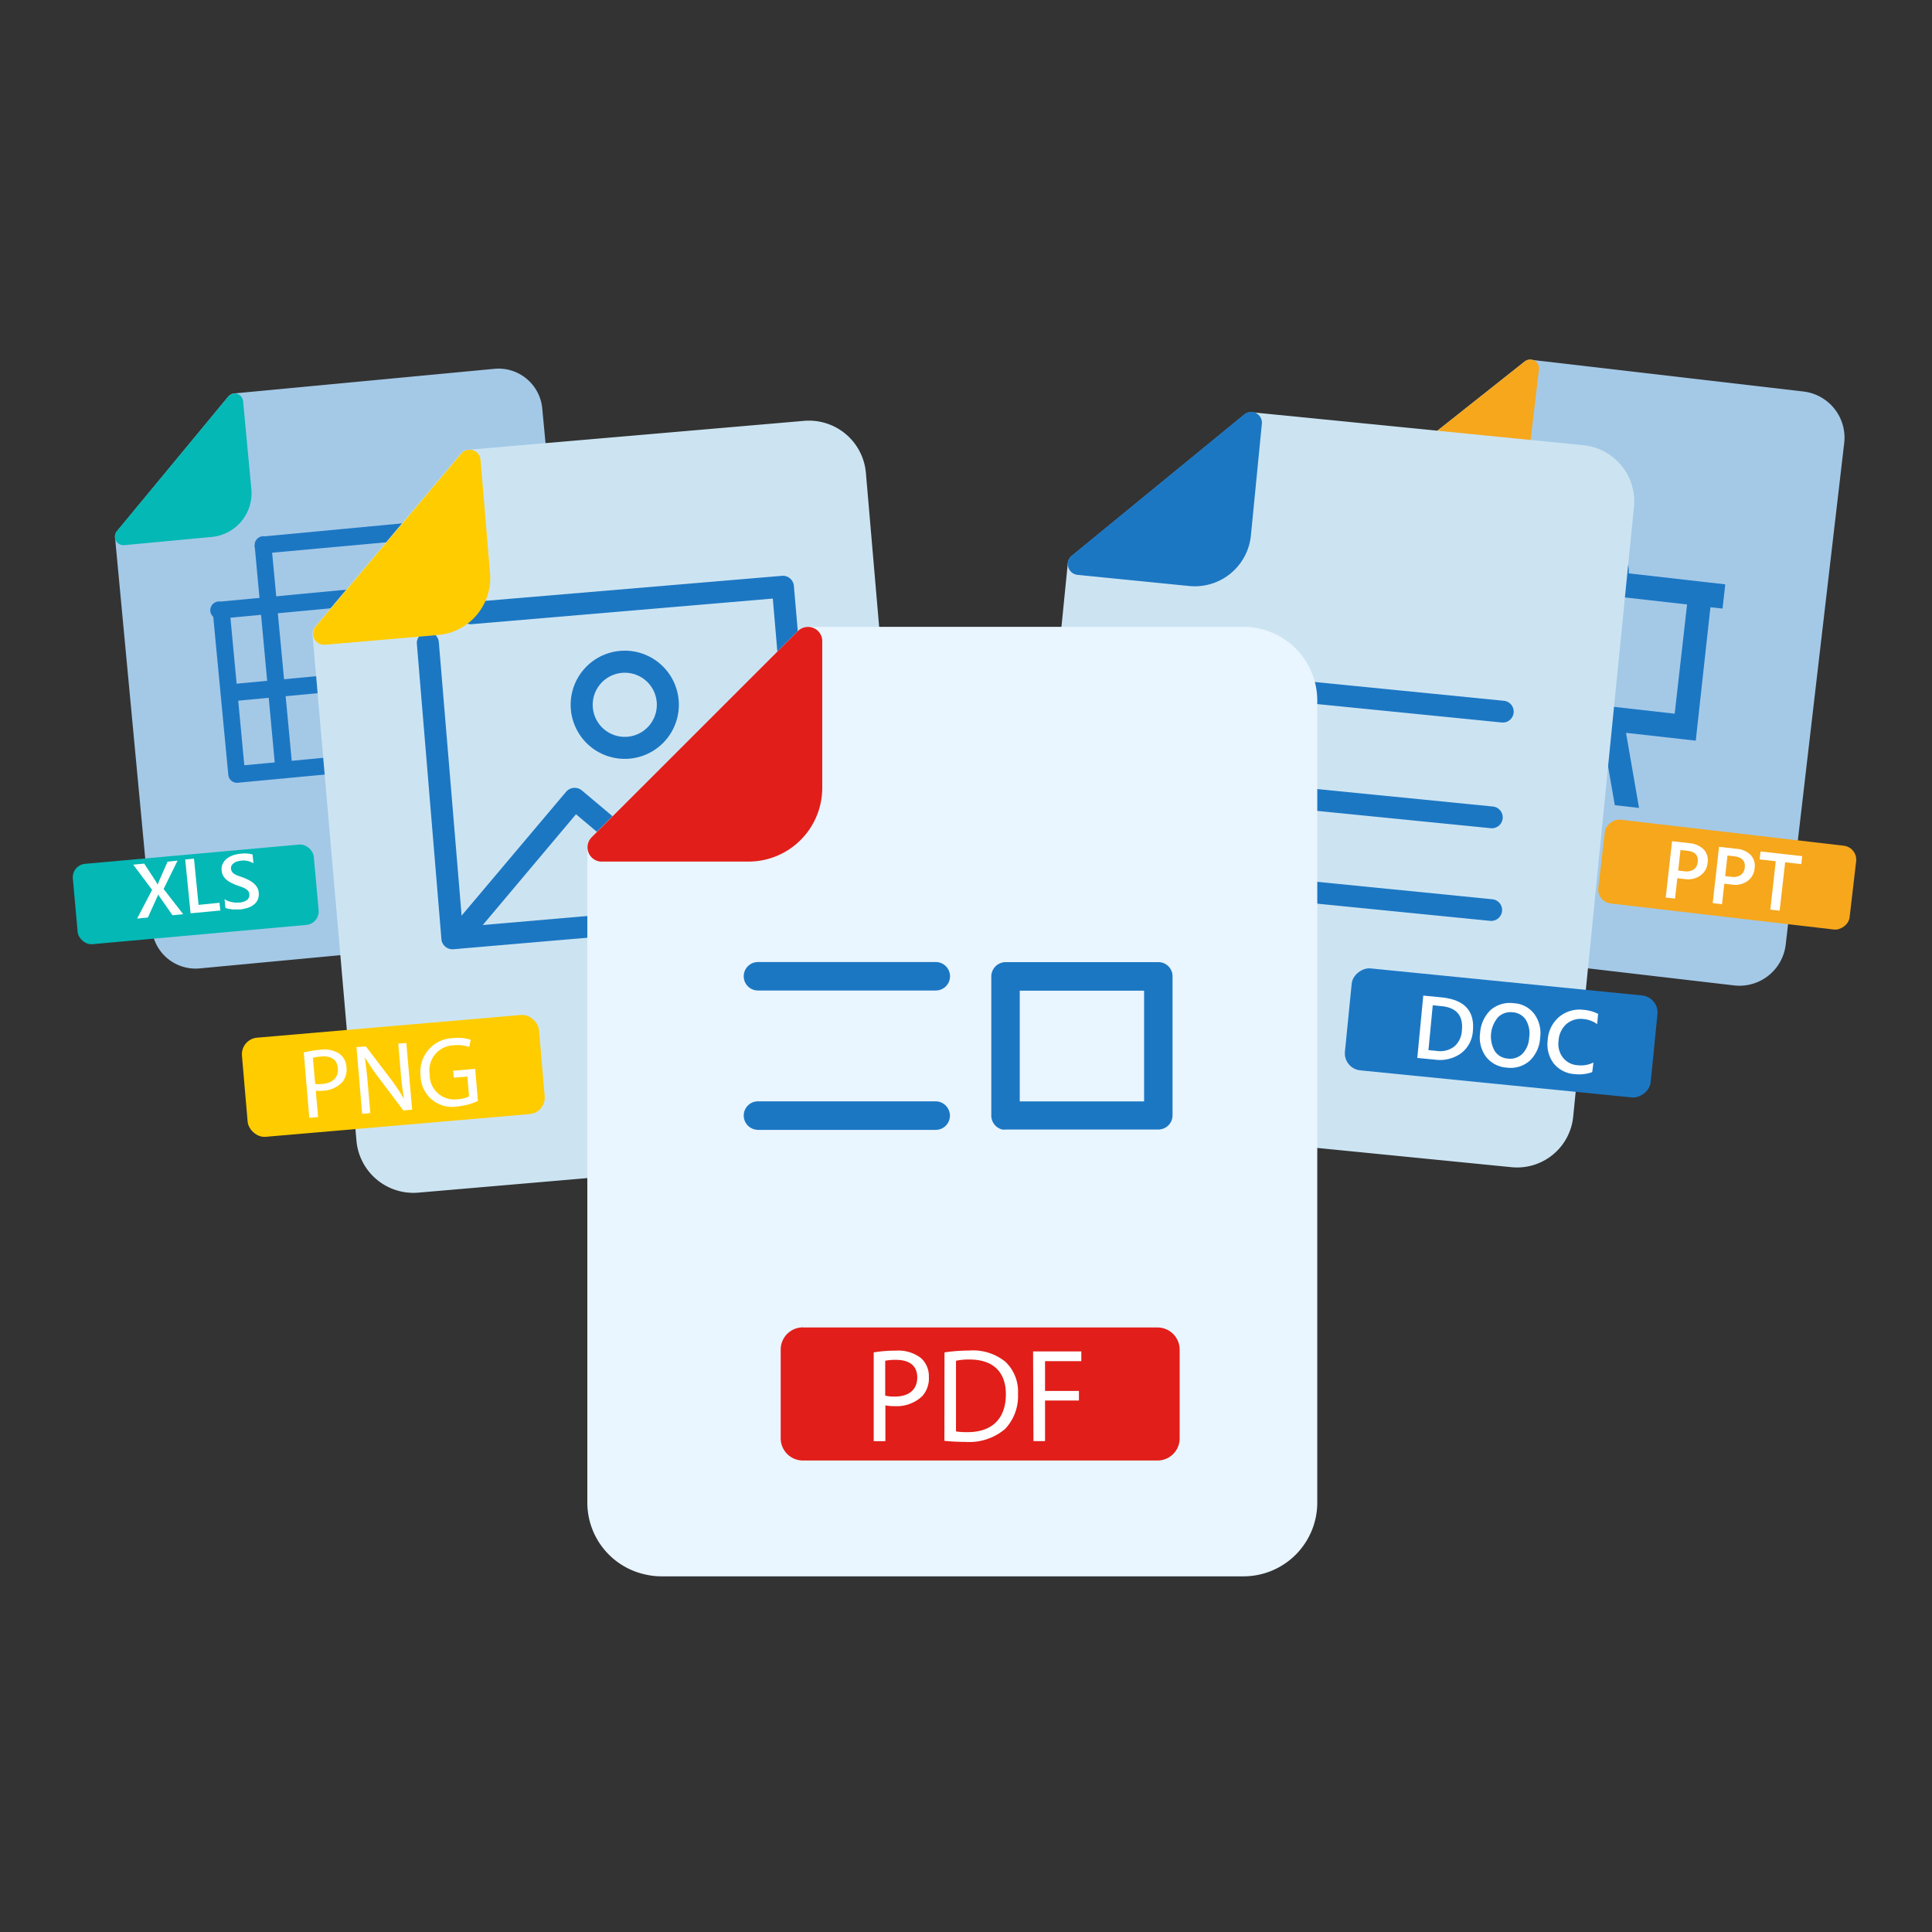
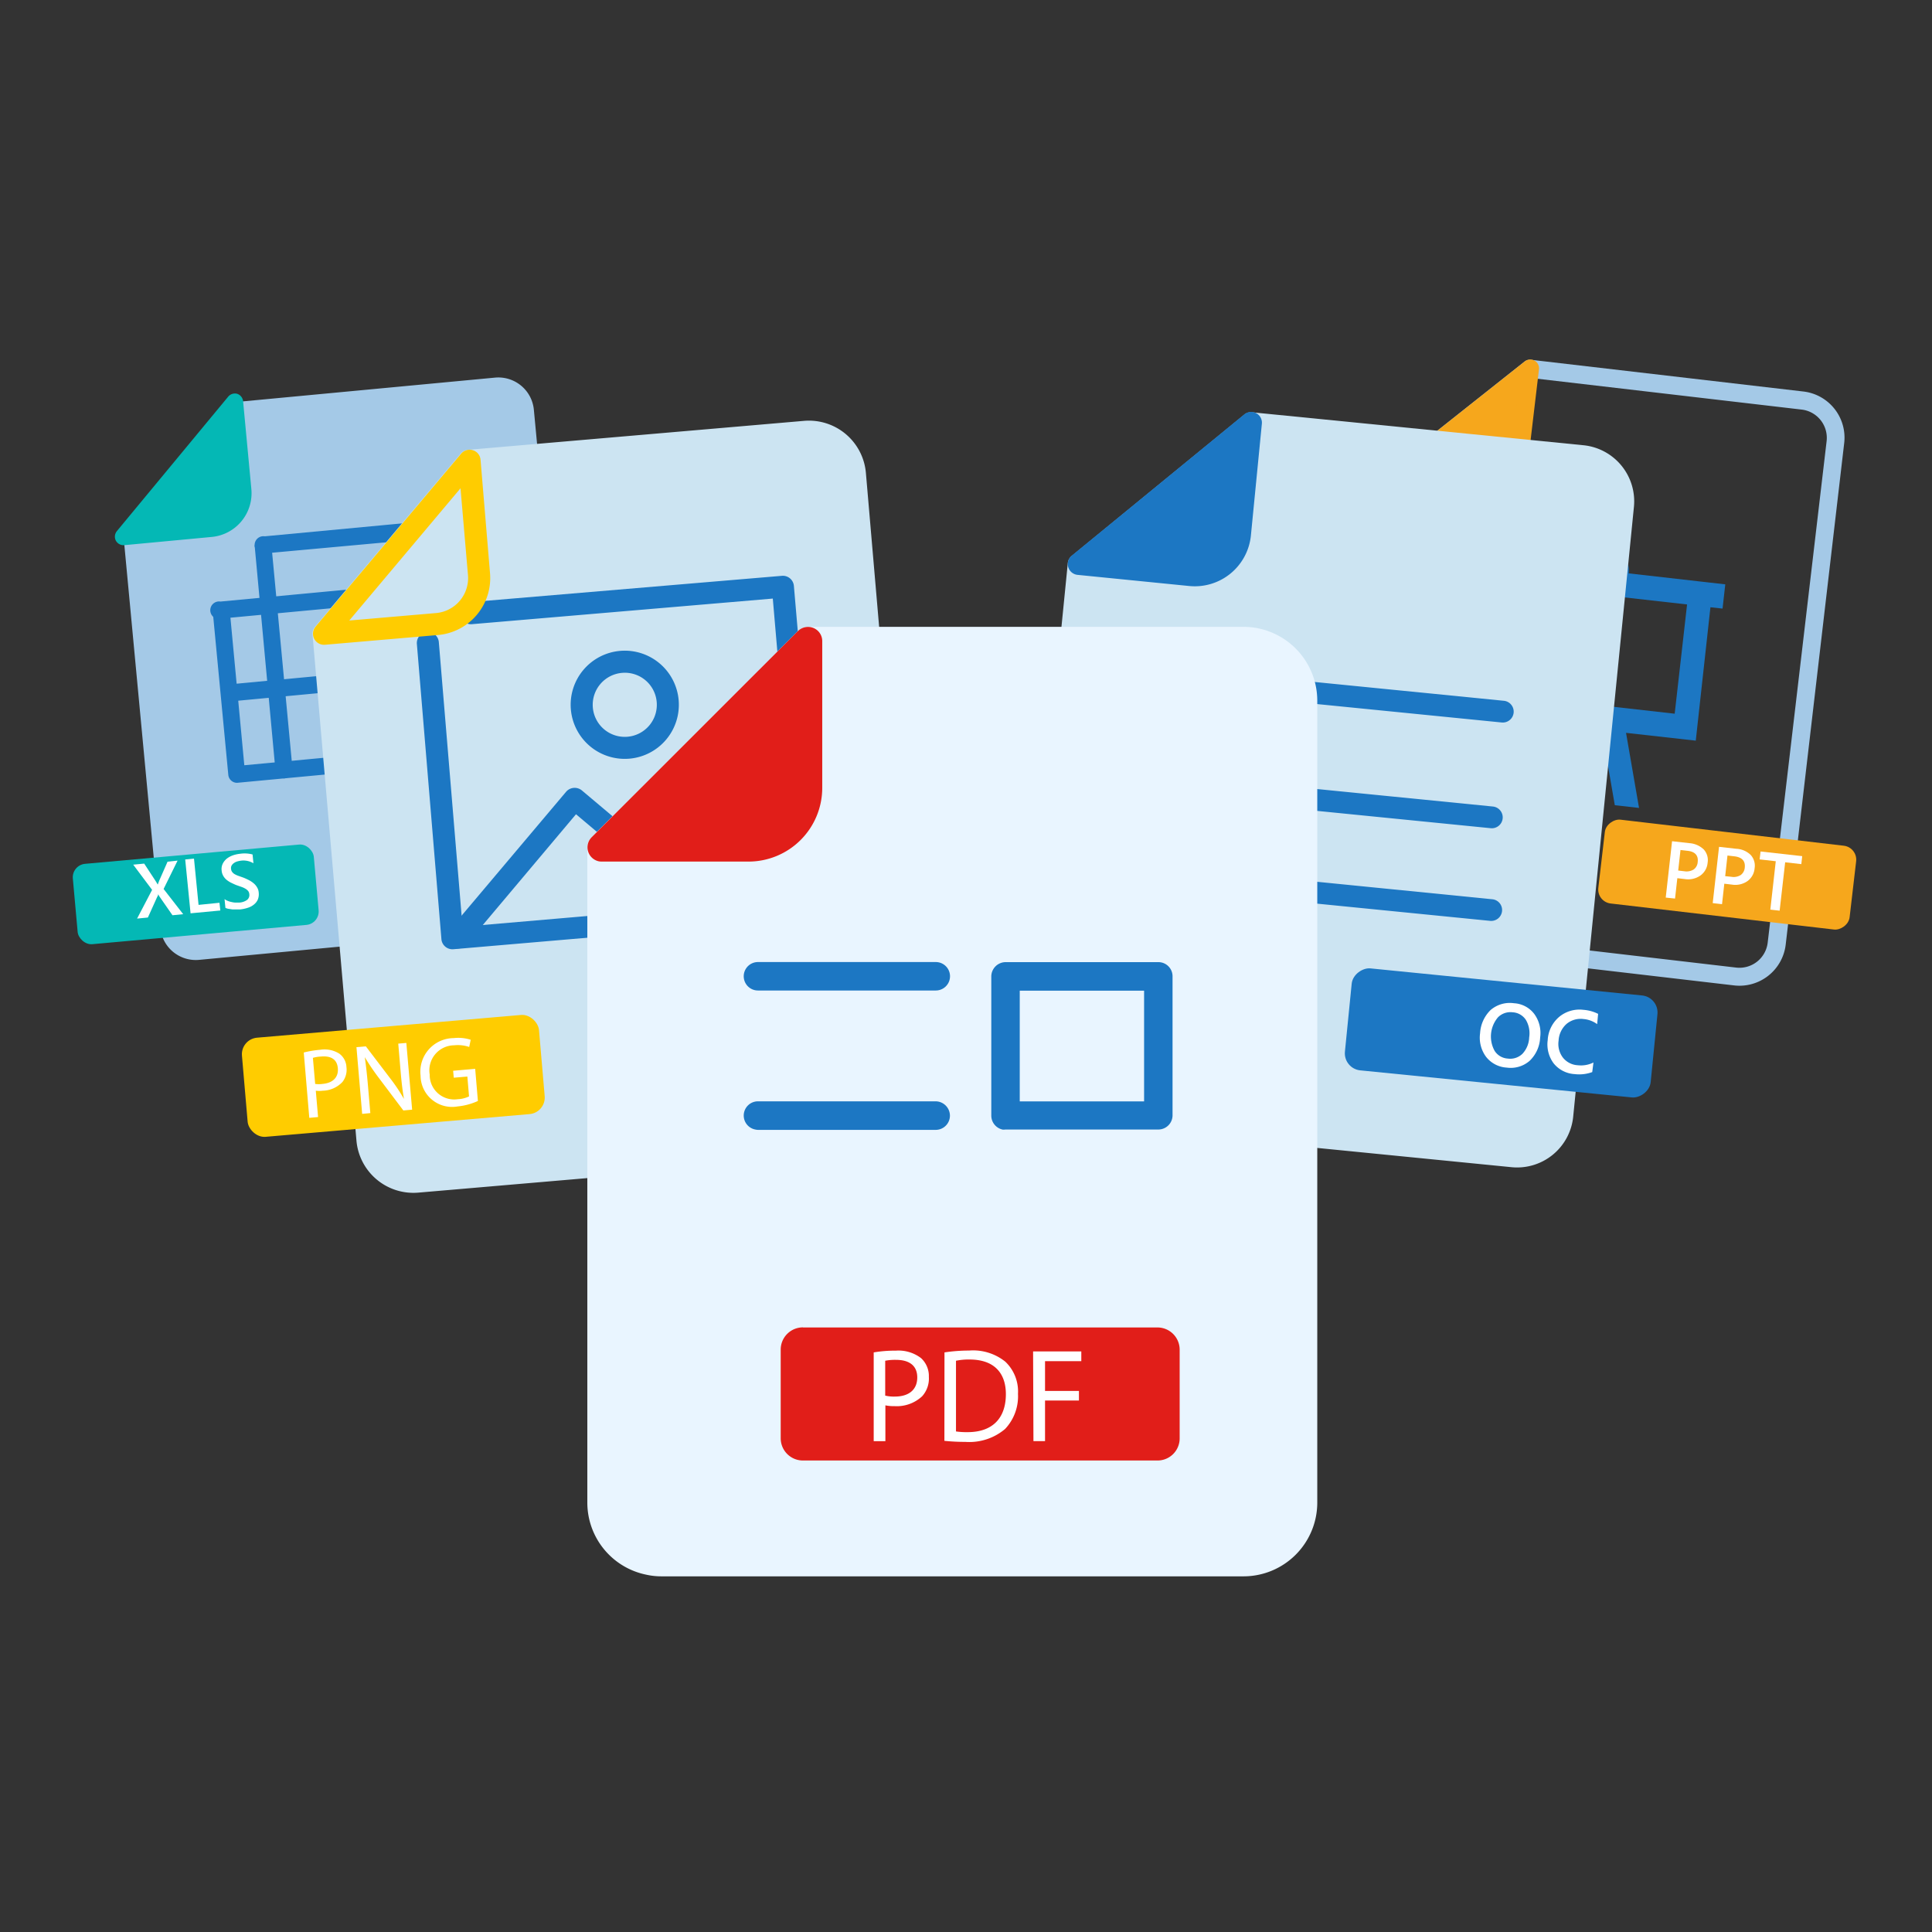
<svg xmlns="http://www.w3.org/2000/svg" viewBox="0 0 220 220">
  <rect x="0" y="0" width="220" height="220" fill="#333333" stroke="none" />
  <defs>
    <clipPath id="a">
      <rect width="220" height="220" style="fill:none" />
    </clipPath>
  </defs>
  <g style="clip-path:url(#a)">
    <path d="M18.26,105.65a4.05,4.05,0,0,0,4.42,3.65l39.58-3.72a4.06,4.06,0,0,0,3.66-4.42L60.79,46.64A4.06,4.06,0,0,0,56.37,43l-29.6,2.79L14.07,61.11Z" style="fill:#a4c9e7" />
-     <path d="M62.35,106.55l-39.58,3.72a5,5,0,0,1-5.48-4.53L13.1,61.2a1,1,0,0,1,.22-.71L26,45.15a1,1,0,0,1,.66-.35L56.28,42a5,5,0,0,1,5.47,4.54l5.14,54.52A5,5,0,0,1,62.35,106.55ZM15.07,61.42l4.16,44.13a3.09,3.09,0,0,0,3.36,2.79l39.58-3.73A3.09,3.09,0,0,0,65,101.25L59.82,46.73A3.08,3.08,0,0,0,56.46,44l-29.2,2.74Z" style="fill:#a4c9e7" />
    <path d="M14.07,61.11l10-.94a4.06,4.06,0,0,0,3.66-4.42l-.94-10Z" style="fill:#04b8b5" />
    <path d="M24.14,61.14l-10,.94a1,1,0,0,1-.95-.52,1,1,0,0,1,.11-1.07L26,45.15a1,1,0,0,1,1-.31,1,1,0,0,1,.68.83l.94,10A5,5,0,0,1,24.14,61.14Zm-7.83-1.22L24,59.2a3.09,3.09,0,0,0,2.78-3.36L26,48.19Z" style="fill:#04b8b5" />
    <path d="M55.6,86.45,27,89.14A1,1,0,0,1,26,88.26L24.26,70a1,1,0,1,1,1.93-.18l1.63,17.32,26.63-2.5L52.22,61,30.33,63a1,1,0,1,1-.18-1.93L53,58.92a1,1,0,0,1,1.06.88l2.41,25.59A1,1,0,0,1,55.6,86.45Z" style="fill:#1c77c3" />
    <path d="M32.43,88.63a1,1,0,0,1-1.06-.87L29,62.16A1,1,0,0,1,30.9,62l2.41,25.59A1,1,0,0,1,32.43,88.63Z" style="fill:#1c77c3" />
    <path d="M53.83,67.75,25.28,70.43a1,1,0,1,1-.18-1.93l28.55-2.69a1,1,0,0,1,.18,1.94Z" style="fill:#1c77c3" />
    <path d="M54.72,77.19,26.17,79.88A1,1,0,0,1,26,77.94l28.56-2.68a1,1,0,1,1,.18,1.93Z" style="fill:#1c77c3" />
    <rect x="8.85" y="96.74" width="27.44" height="9.15" rx="1.53" transform="matrix(1, -0.09, 0.09, 1, -9.4, 2.56)" style="fill:#04b8b5" />
    <path d="M20.86,104.1l-1.22.12-1.48-2.13a2.12,2.12,0,0,1-.15-.28h0c0,.06,0,.16-.1.3l-1.07,2.37-1.23.12,1.71-3.27-2.15-2.87,1.25-.12,1.31,2c.08.13.16.26.23.39h0l.17-.45.95-2.16L20.22,98l-1.59,3.23Z" style="fill:#fff" />
    <path d="M25.09,103.68,21.7,104l-.61-6.13,1-.1.52,5.27,2.38-.24Z" style="fill:#fff" />
    <path d="M25.67,103.38l-.1-1a1.33,1.33,0,0,0,.35.2,2.13,2.13,0,0,0,.43.13,2.34,2.34,0,0,0,.45.07h.41a1.67,1.67,0,0,0,.93-.31.71.71,0,0,0,.25-.65.67.67,0,0,0-.14-.37,1.21,1.21,0,0,0-.32-.26,2.29,2.29,0,0,0-.47-.21l-.57-.2c-.22-.09-.42-.19-.61-.28a2.66,2.66,0,0,1-.51-.34,1.61,1.61,0,0,1-.35-.43,1.41,1.41,0,0,1-.18-.6,1.38,1.38,0,0,1,.12-.77,1.74,1.74,0,0,1,.46-.58,2.47,2.47,0,0,1,.7-.38,3.75,3.75,0,0,1,.82-.18,3.52,3.52,0,0,1,1.42.08l.1,1A2.25,2.25,0,0,0,27.48,98a3.58,3.58,0,0,0-.45.09,1.21,1.21,0,0,0-.38.18.9.9,0,0,0-.27.28.61.61,0,0,0-.07.38.67.67,0,0,0,.12.35.93.93,0,0,0,.27.25,2.48,2.48,0,0,0,.43.2l.57.2c.23.09.44.19.64.29a3,3,0,0,1,.54.36,1.71,1.71,0,0,1,.39.46,1.29,1.29,0,0,1,.19.6,1.62,1.62,0,0,1-.11.81,1.51,1.51,0,0,1-.46.57,2,2,0,0,1-.7.36,4,4,0,0,1-.87.18h-.38l-.46,0-.46-.07A1.31,1.31,0,0,1,25.67,103.38Z" style="fill:#fff" />
-     <path d="M152.39,101.63a4.27,4.27,0,0,0,3.74,4.73l41.45,4.83a4.25,4.25,0,0,0,4.72-3.73L209,50.35a4.25,4.25,0,0,0-3.74-4.72l-31-3.62-16.4,13Z" style="fill:#a4c9e7" />
    <path d="M197.46,112.21,156,107.37a5.28,5.28,0,0,1-4.63-5.86l5.44-46.65a1,1,0,0,1,.38-.68l16.4-13a1,1,0,0,1,.75-.21l31,3.61A5.29,5.29,0,0,1,210,50.47l-6.66,57.1A5.3,5.3,0,0,1,197.46,112.21ZM158.8,55.52l-5.4,46.23a3.24,3.24,0,0,0,2.84,3.59l41.46,4.84a3.24,3.24,0,0,0,3.59-2.84L208,50.23a3.24,3.24,0,0,0-2.84-3.59l-30.58-3.57Z" style="fill:#a4c9e7" />
    <path d="M157.83,55l10.46,1.22A4.25,4.25,0,0,0,173,52.47L174.23,42Z" style="fill:#f6a71c" />
    <path d="M168.17,57.22,157.71,56a1,1,0,0,1-.86-.74,1,1,0,0,1,.35-1.08l16.4-13a1,1,0,0,1,1.64.92L174,52.58A5.28,5.28,0,0,1,168.17,57.22Zm-7.77-3,8,.93A3.24,3.24,0,0,0,172,52.35l.93-8Z" style="fill:#f6a71c" />
    <path d="M168.88,63.42l11.05,1.25a2.78,2.78,0,0,1,5.53.62l11,1.25-.31,2.76-1.38-.15L193.1,84.34l-7.94-.89L186.64,92l-2.76-.31-1.48-8.57-3.46-.39-3.35,8-2.76-.31,3.35-8-7.94-.89L170,66.34l-1.38-.15.31-2.77m3.84,3.23-1.41,12.44,19.34,2.18,1.41-12.44Z" style="fill:#1c77c3" />
    <rect x="191.89" y="85.2" width="9.61" height="28.81" rx="1.6" transform="translate(74.97 283.43) rotate(-83.35)" style="fill:#f6a71c" />
    <path d="M191,100l-.26,2.32-1.06-.11.72-6.42,1.95.22a2.63,2.63,0,0,1,1.65.71,1.8,1.8,0,0,1,.45,1.52,2,2,0,0,1-.81,1.45,2.44,2.44,0,0,1-1.79.41Zm.36-3.21-.26,2.34.69.08a1.55,1.55,0,0,0,1.07-.2,1.12,1.12,0,0,0,.46-.85c.09-.76-.31-1.19-1.18-1.28Z" style="fill:#fff" />
    <path d="M196.35,100.63l-.26,2.33-1.06-.12.72-6.41,1.95.22a2.53,2.53,0,0,1,1.65.7,1.81,1.81,0,0,1,.45,1.52,2,2,0,0,1-.81,1.46,2.42,2.42,0,0,1-1.78.4Zm.36-3.21-.26,2.35.69.07a1.52,1.52,0,0,0,1.08-.2,1.16,1.16,0,0,0,.46-.85c.08-.75-.32-1.18-1.19-1.28Z" style="fill:#fff" />
    <path d="M205.12,98.4l-1.84-.21-.63,5.51-1.06-.12.62-5.51-1.84-.21.11-.9,4.74.53Z" style="fill:#fff" />
    <path d="M41.81,129.78a5.24,5.24,0,0,0,5.67,4.78l51.2-4.41a5.23,5.23,0,0,0,4.78-5.67L97.39,54a5.24,5.24,0,0,0-5.67-4.77L53.43,52.47,36.85,72.17Z" style="fill:#cce4f2" />
    <path d="M98.79,131.41l-51.2,4.4a6.51,6.51,0,0,1-7-5.92l-5-57.61a1.26,1.26,0,0,1,.29-.92l16.58-19.7a1.25,1.25,0,0,1,.86-.44l38.28-3.3a6.51,6.51,0,0,1,7,5.92l6.07,70.53A6.52,6.52,0,0,1,98.79,131.41ZM38.15,72.58l4.91,57.1a4,4,0,0,0,4.32,3.63l51.2-4.41a4,4,0,0,0,3.63-4.31L96.14,54.06a4,4,0,0,0-4.31-3.63L54.06,53.67Z" style="fill:#cce4f2" />
    <rect x="27.8" y="116.85" width="33.95" height="11.33" rx="1.89" transform="translate(-10.33 4.29) rotate(-4.92)" style="fill:#fc0" />
    <path d="M34.59,119.85a11.63,11.63,0,0,1,1.87-.31,3.15,3.15,0,0,1,2.19.45,2,2,0,0,1,.8,1.53A2.26,2.26,0,0,1,39,123.2a3.17,3.17,0,0,1-2.25,1,3,3,0,0,1-.79,0l.26,3-1,.09Zm1.3,3.58a3.12,3.12,0,0,0,.82,0c1.18-.1,1.85-.74,1.76-1.79s-.83-1.43-1.92-1.33a3.9,3.9,0,0,0-.92.15Z" style="fill:#fff" />
    <path d="M41.24,126.84l-.65-7.6,1.07-.09,2.77,3.64A20,20,0,0,1,46,125.14h0c-.17-1-.28-1.94-.38-3.12l-.27-3.18.92-.08.66,7.6-1,.09-2.75-3.65a25.84,25.84,0,0,1-1.64-2.42l0,0c.14,1,.24,1.86.35,3.13l.28,3.24Z" style="fill:#fff" />
    <path d="M54.42,125.37a7.23,7.23,0,0,1-2.3.62,3.59,3.59,0,0,1-4.23-3.5,3.83,3.83,0,0,1,3.78-4.28,4.65,4.65,0,0,1,1.93.19l-.17.82a4,4,0,0,0-1.71-.19,2.85,2.85,0,0,0-2.79,3.32,2.79,2.79,0,0,0,3.19,2.82,3.29,3.29,0,0,0,1.29-.32l-.19-2.26-1.55.13-.07-.79,2.51-.22Z" style="fill:#fff" />
    <path d="M92.4,104.59l-40.77,3.5A1.26,1.26,0,0,1,50.27,107l-2.8-33.67a1.25,1.25,0,1,1,2.5-.21l2.7,32.41,38.26-3.29L88,68.16,53.7,71.08a1.26,1.26,0,0,1-.21-2.51l35.55-3A1.26,1.26,0,0,1,90.4,66.7l3.14,36.53A1.26,1.26,0,0,1,92.4,104.59Z" style="fill:#1c77c3" />
    <path d="M52.22,108a1.23,1.23,0,0,1-.92-.29,1.25,1.25,0,0,1-.15-1.77L64.48,90.14A1.29,1.29,0,0,1,66.25,90l15.14,12.74a1.26,1.26,0,1,1-1.62,1.92L65.59,92.72,53.07,107.6A1.19,1.19,0,0,1,52.22,108Z" style="fill:#1c77c3" />
-     <path d="M72.69,98.21a1.19,1.19,0,0,1-.91-.29,1.26,1.26,0,0,1-.16-1.77l16.76-19.9a1.25,1.25,0,1,1,1.92,1.61L73.55,97.77A1.27,1.27,0,0,1,72.69,98.21Z" style="fill:#1c77c3" />
+     <path d="M72.69,98.21a1.19,1.19,0,0,1-.91-.29,1.26,1.26,0,0,1-.16-1.77l16.76-19.9a1.25,1.25,0,1,1,1.92,1.61A1.27,1.27,0,0,1,72.69,98.21Z" style="fill:#1c77c3" />
    <path d="M71.68,86.39a6.16,6.16,0,1,1,5.6-6.66A6.16,6.16,0,0,1,71.68,86.39Zm-.84-9.77a3.65,3.65,0,1,0,3.94,3.32A3.64,3.64,0,0,0,70.84,76.62Z" style="fill:#1c77c3" />
-     <path d="M36.85,72.17l12.92-1.11a5.25,5.25,0,0,0,4.77-5.68L53.43,52.47Z" style="fill:#fc0" />
    <path d="M49.88,72.31,37,73.42a1.26,1.26,0,0,1-1.07-2.06l16.58-19.7a1.26,1.26,0,0,1,1.34-.39,1.23,1.23,0,0,1,.87,1.09L55.8,65.28A6.51,6.51,0,0,1,49.88,72.31ZM39.77,70.66l9.89-.85a4,4,0,0,0,3.63-4.32l-.85-9.89Z" style="fill:#fc0" />
    <path d="M117.17,121a5.17,5.17,0,0,0,4.63,5.66l50.44,5A5.18,5.18,0,0,0,177.9,127l6.92-69.48a5.16,5.16,0,0,0-4.63-5.66l-37.72-3.76L122.82,64.23Z" style="fill:#cce4f2" />
    <path d="M172.12,132.91l-50.44-5a6.41,6.41,0,0,1-5.74-7l5.65-56.76a1.22,1.22,0,0,1,.45-.84l19.65-16.09a1.18,1.18,0,0,1,.9-.27l37.72,3.75a6.42,6.42,0,0,1,5.75,7l-6.92,69.48A6.42,6.42,0,0,1,172.12,132.91ZM124,64.86l-5.6,56.25a4,4,0,0,0,3.53,4.31l50.44,5a3.92,3.92,0,0,0,4.3-3.52l6.92-69.49a3.92,3.92,0,0,0-3.52-4.3l-37.21-3.71Z" style="fill:#cce4f2" />
    <path d="M122.82,64.23l12.72,1.27a5.18,5.18,0,0,0,5.66-4.64l1.27-12.72Z" style="fill:#1c77c3" />
    <path d="M135.42,66.73,122.7,65.46a1.24,1.24,0,0,1-.66-2.19l19.65-16.09a1.23,1.23,0,0,1,2,1.08L142.44,61A6.42,6.42,0,0,1,135.42,66.73Zm-9.5-3.44,9.75,1a3.92,3.92,0,0,0,4.3-3.52l1-9.75Z" style="fill:#1c77c3" />
    <path d="M171,82.27l-36.39-3.63a1.24,1.24,0,1,1,.24-2.46l36.4,3.62a1.24,1.24,0,0,1-.25,2.47Z" style="fill:#1c77c3" />
    <path d="M169.76,94.31l-36.39-3.63a1.24,1.24,0,0,1,.24-2.46L170,91.84a1.24,1.24,0,1,1-.25,2.47Z" style="fill:#1c77c3" />
    <path d="M169.68,104.86l-36.39-3.62a1.24,1.24,0,0,1,.24-2.47l36.4,3.63a1.23,1.23,0,0,1,1.11,1.35A1.24,1.24,0,0,1,169.68,104.86Z" style="fill:#1c77c3" />
    <rect x="165.1" y="100.13" width="11.67" height="34.99" rx="1.95" transform="translate(36.95 276.05) rotate(-84.31)" style="fill:#1c77c3" />
-     <path d="M161.39,120.47l.68-7.1,2.05.2q3.93.38,3.6,3.83a3.44,3.44,0,0,1-1.35,2.54,4.13,4.13,0,0,1-3,.72Zm1.76-6-.49,5.11.94.09a2.65,2.65,0,0,0,2-.5,2.57,2.57,0,0,0,.87-1.86c.16-1.66-.62-2.58-2.34-2.74Z" style="fill:#fff" />
    <path d="M171.58,121.57a3.22,3.22,0,0,1-2.36-1.23,3.66,3.66,0,0,1-.68-2.68,4,4,0,0,1,1.2-2.65,3.35,3.35,0,0,1,2.66-.77,3.11,3.11,0,0,1,2.31,1.22,3.68,3.68,0,0,1,.67,2.68,3.91,3.91,0,0,1-1.2,2.66A3.28,3.28,0,0,1,171.58,121.57Zm.66-6.3a2,2,0,0,0-1.66.57,3.37,3.37,0,0,0-.38,3.83,1.91,1.91,0,0,0,1.48.87,2,2,0,0,0,1.68-.54,2.86,2.86,0,0,0,.77-1.87,3,3,0,0,0-.38-2A1.93,1.93,0,0,0,172.24,115.27Z" style="fill:#fff" />
    <path d="M181.31,122.08a4.33,4.33,0,0,1-2,.23,3.31,3.31,0,0,1-2.39-1.22,3.61,3.61,0,0,1-.68-2.65,3.73,3.73,0,0,1,1.31-2.65,3.62,3.62,0,0,1,2.75-.8,4.46,4.46,0,0,1,1.68.46l-.11,1.17a3.06,3.06,0,0,0-1.55-.58,2.5,2.5,0,0,0-1.94.56,2.73,2.73,0,0,0-.9,1.9,2.57,2.57,0,0,0,.49,1.93,2.32,2.32,0,0,0,1.69.87,3.21,3.21,0,0,0,1.79-.31Z" style="fill:#fff" />
    <path d="M68.5,171.1a6.76,6.76,0,0,0,6.76,6.76l66.3,0a6.77,6.77,0,0,0,6.77-6.77l0-91.33A6.77,6.77,0,0,0,141.59,73H92L68.52,96.49Z" style="fill:#e9f5ff" />
    <path d="M73.58,179.31a8.38,8.38,0,0,1-6.7-8.22l0-74.6a1.65,1.65,0,0,1,.47-1.15L90.86,71.86A1.62,1.62,0,0,1,92,71.38h49.58A8.41,8.41,0,0,1,150,79.78l0,91.33a8.4,8.4,0,0,1-8.39,8.39l-66.29,0A7.88,7.88,0,0,1,73.58,179.31ZM70.14,97.16l0,73.94h0a5.15,5.15,0,0,0,5.15,5.14h66.29a5.14,5.14,0,0,0,5.15-5.14l0-91.33a5.14,5.14,0,0,0-5.14-5.14l-48.91,0Z" style="fill:#e9f5ff" />
    <path d="M68.52,96.49H85.24A6.77,6.77,0,0,0,92,89.73V73Z" style="fill:#e11e19" />
    <path d="M68.19,98.08a1.63,1.63,0,0,1-.82-2.74L90.86,71.86a1.64,1.64,0,0,1,1.77-.35,1.61,1.61,0,0,1,1,1.49V89.73a8.4,8.4,0,0,1-8.39,8.38H68.52A1.84,1.84,0,0,1,68.19,98.08Zm22.2-21.16-18,18H85.24a5.15,5.15,0,0,0,5.15-5.14Z" style="fill:#e11e19" />
    <path d="M86,112.76a1.62,1.62,0,0,1,.33-3.21h20.23a1.62,1.62,0,1,1,0,3.24H86.31A1.86,1.86,0,0,1,86,112.76Z" style="fill:#1c77c3" />
    <path d="M86,128.62a1.62,1.62,0,0,1,.32-3.21h20.23a1.64,1.64,0,0,1,1.62,1.63,1.62,1.62,0,0,1-1.62,1.62H86.3A1.66,1.66,0,0,1,86,128.62Z" style="fill:#1c77c3" />
    <path d="M114.18,128.63a1.63,1.63,0,0,1-1.3-1.59V111.18a1.64,1.64,0,0,1,1.62-1.62h17.4a1.61,1.61,0,0,1,1.62,1.62V127a1.62,1.62,0,0,1-1.62,1.62H114.5A1.66,1.66,0,0,1,114.18,128.63Zm1.94-15.82v12.61h14.16V112.81Z" style="fill:#1c77c3" />
    <path d="M91.43,151.16h40.37a2.53,2.53,0,0,1,2.53,2.53v10.1a2.52,2.52,0,0,1-2.52,2.52H91.43a2.53,2.53,0,0,1-2.53-2.53v-10.1a2.53,2.53,0,0,1,2.53-2.53Z" style="fill:#e11e19" />
    <path d="M99.49,154a14.75,14.75,0,0,1,2.53-.2,4.23,4.23,0,0,1,2.86.85,2.76,2.76,0,0,1,.89,2.14A3,3,0,0,1,105,159a4.22,4.22,0,0,1-3.12,1.12,4.93,4.93,0,0,1-1.06-.09v4.08H99.49Zm1.31,4.92a4.21,4.21,0,0,0,1.09.11c1.59,0,2.56-.77,2.56-2.18s-1-2-2.4-2a5.74,5.74,0,0,0-1.25.1Z" style="fill:#fff" />
    <path d="M107.55,154a18.94,18.94,0,0,1,2.8-.21,5.85,5.85,0,0,1,4.13,1.27,4.68,4.68,0,0,1,1.44,3.66,5.42,5.42,0,0,1-1.47,4,6.3,6.3,0,0,1-4.51,1.47,22.94,22.94,0,0,1-2.4-.12Zm1.31,9a8.38,8.38,0,0,0,1.33.08c2.82,0,4.35-1.58,4.35-4.33,0-2.41-1.35-3.94-4.13-3.94a7.23,7.23,0,0,0-1.55.14Z" style="fill:#fff" />
    <path d="M117.64,153.89h5.49V155H119v3.39h3.86v1.09H119v4.62h-1.32Z" style="fill:#fff" />
  </g>
</svg>